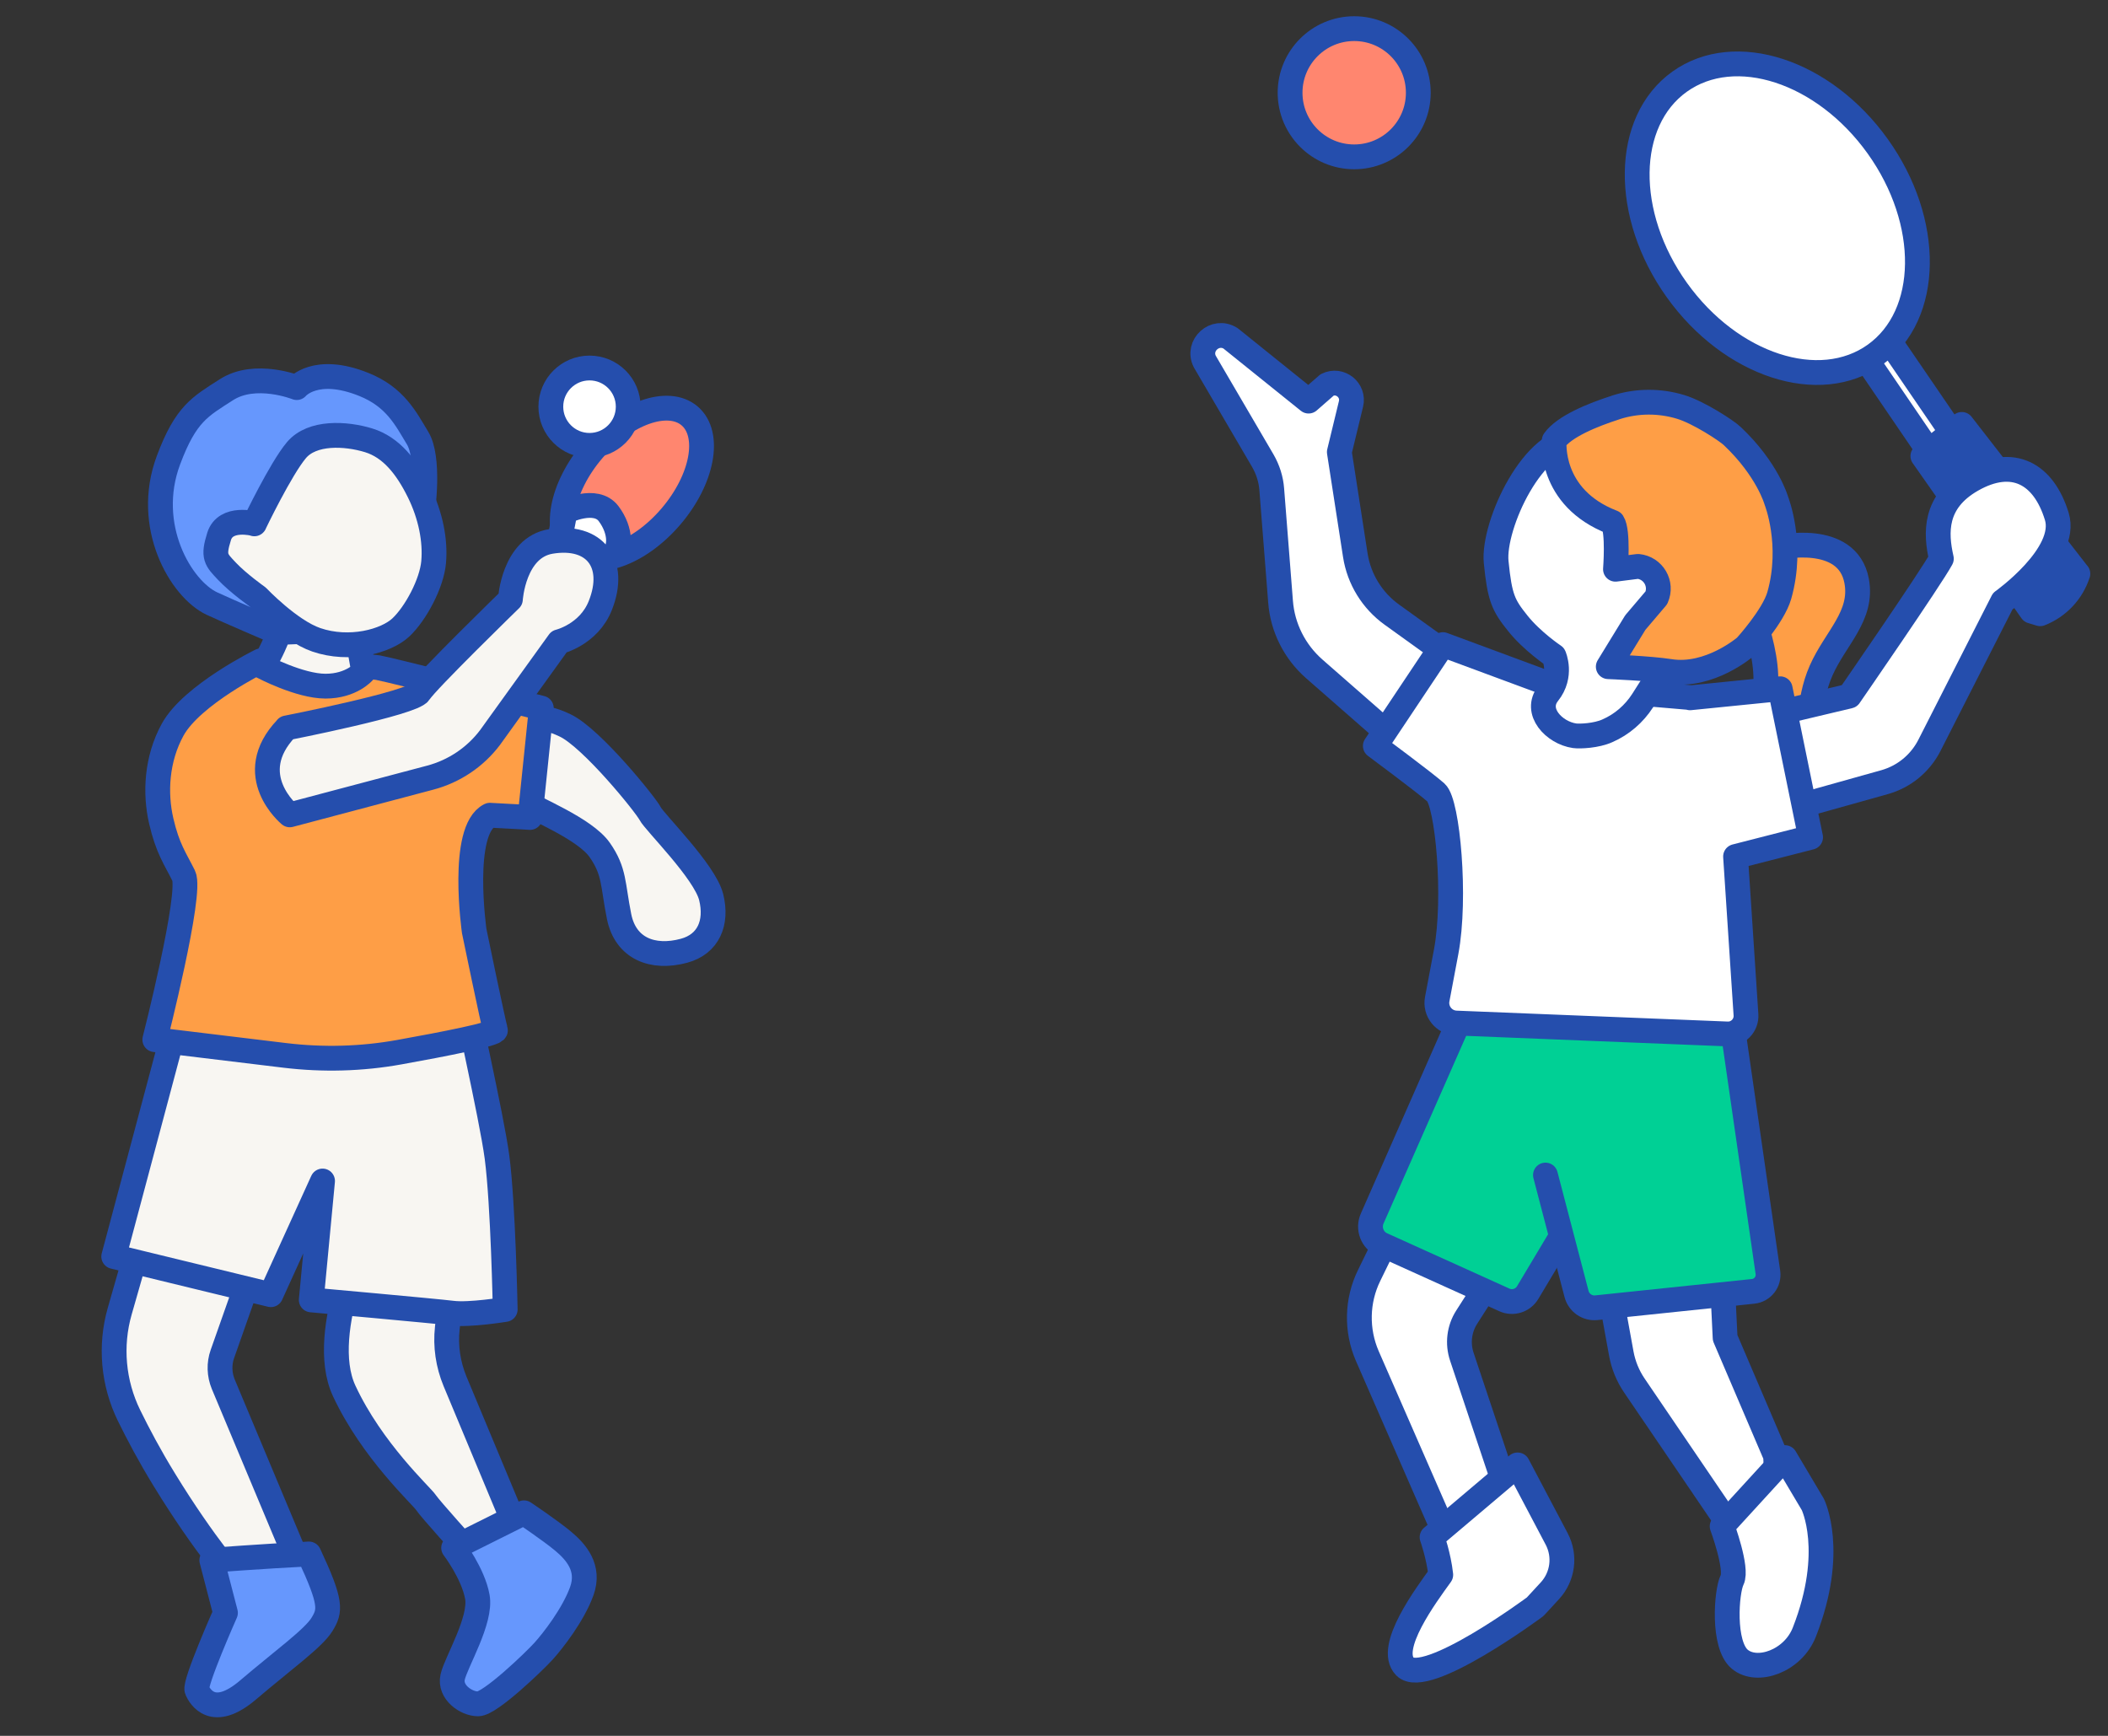
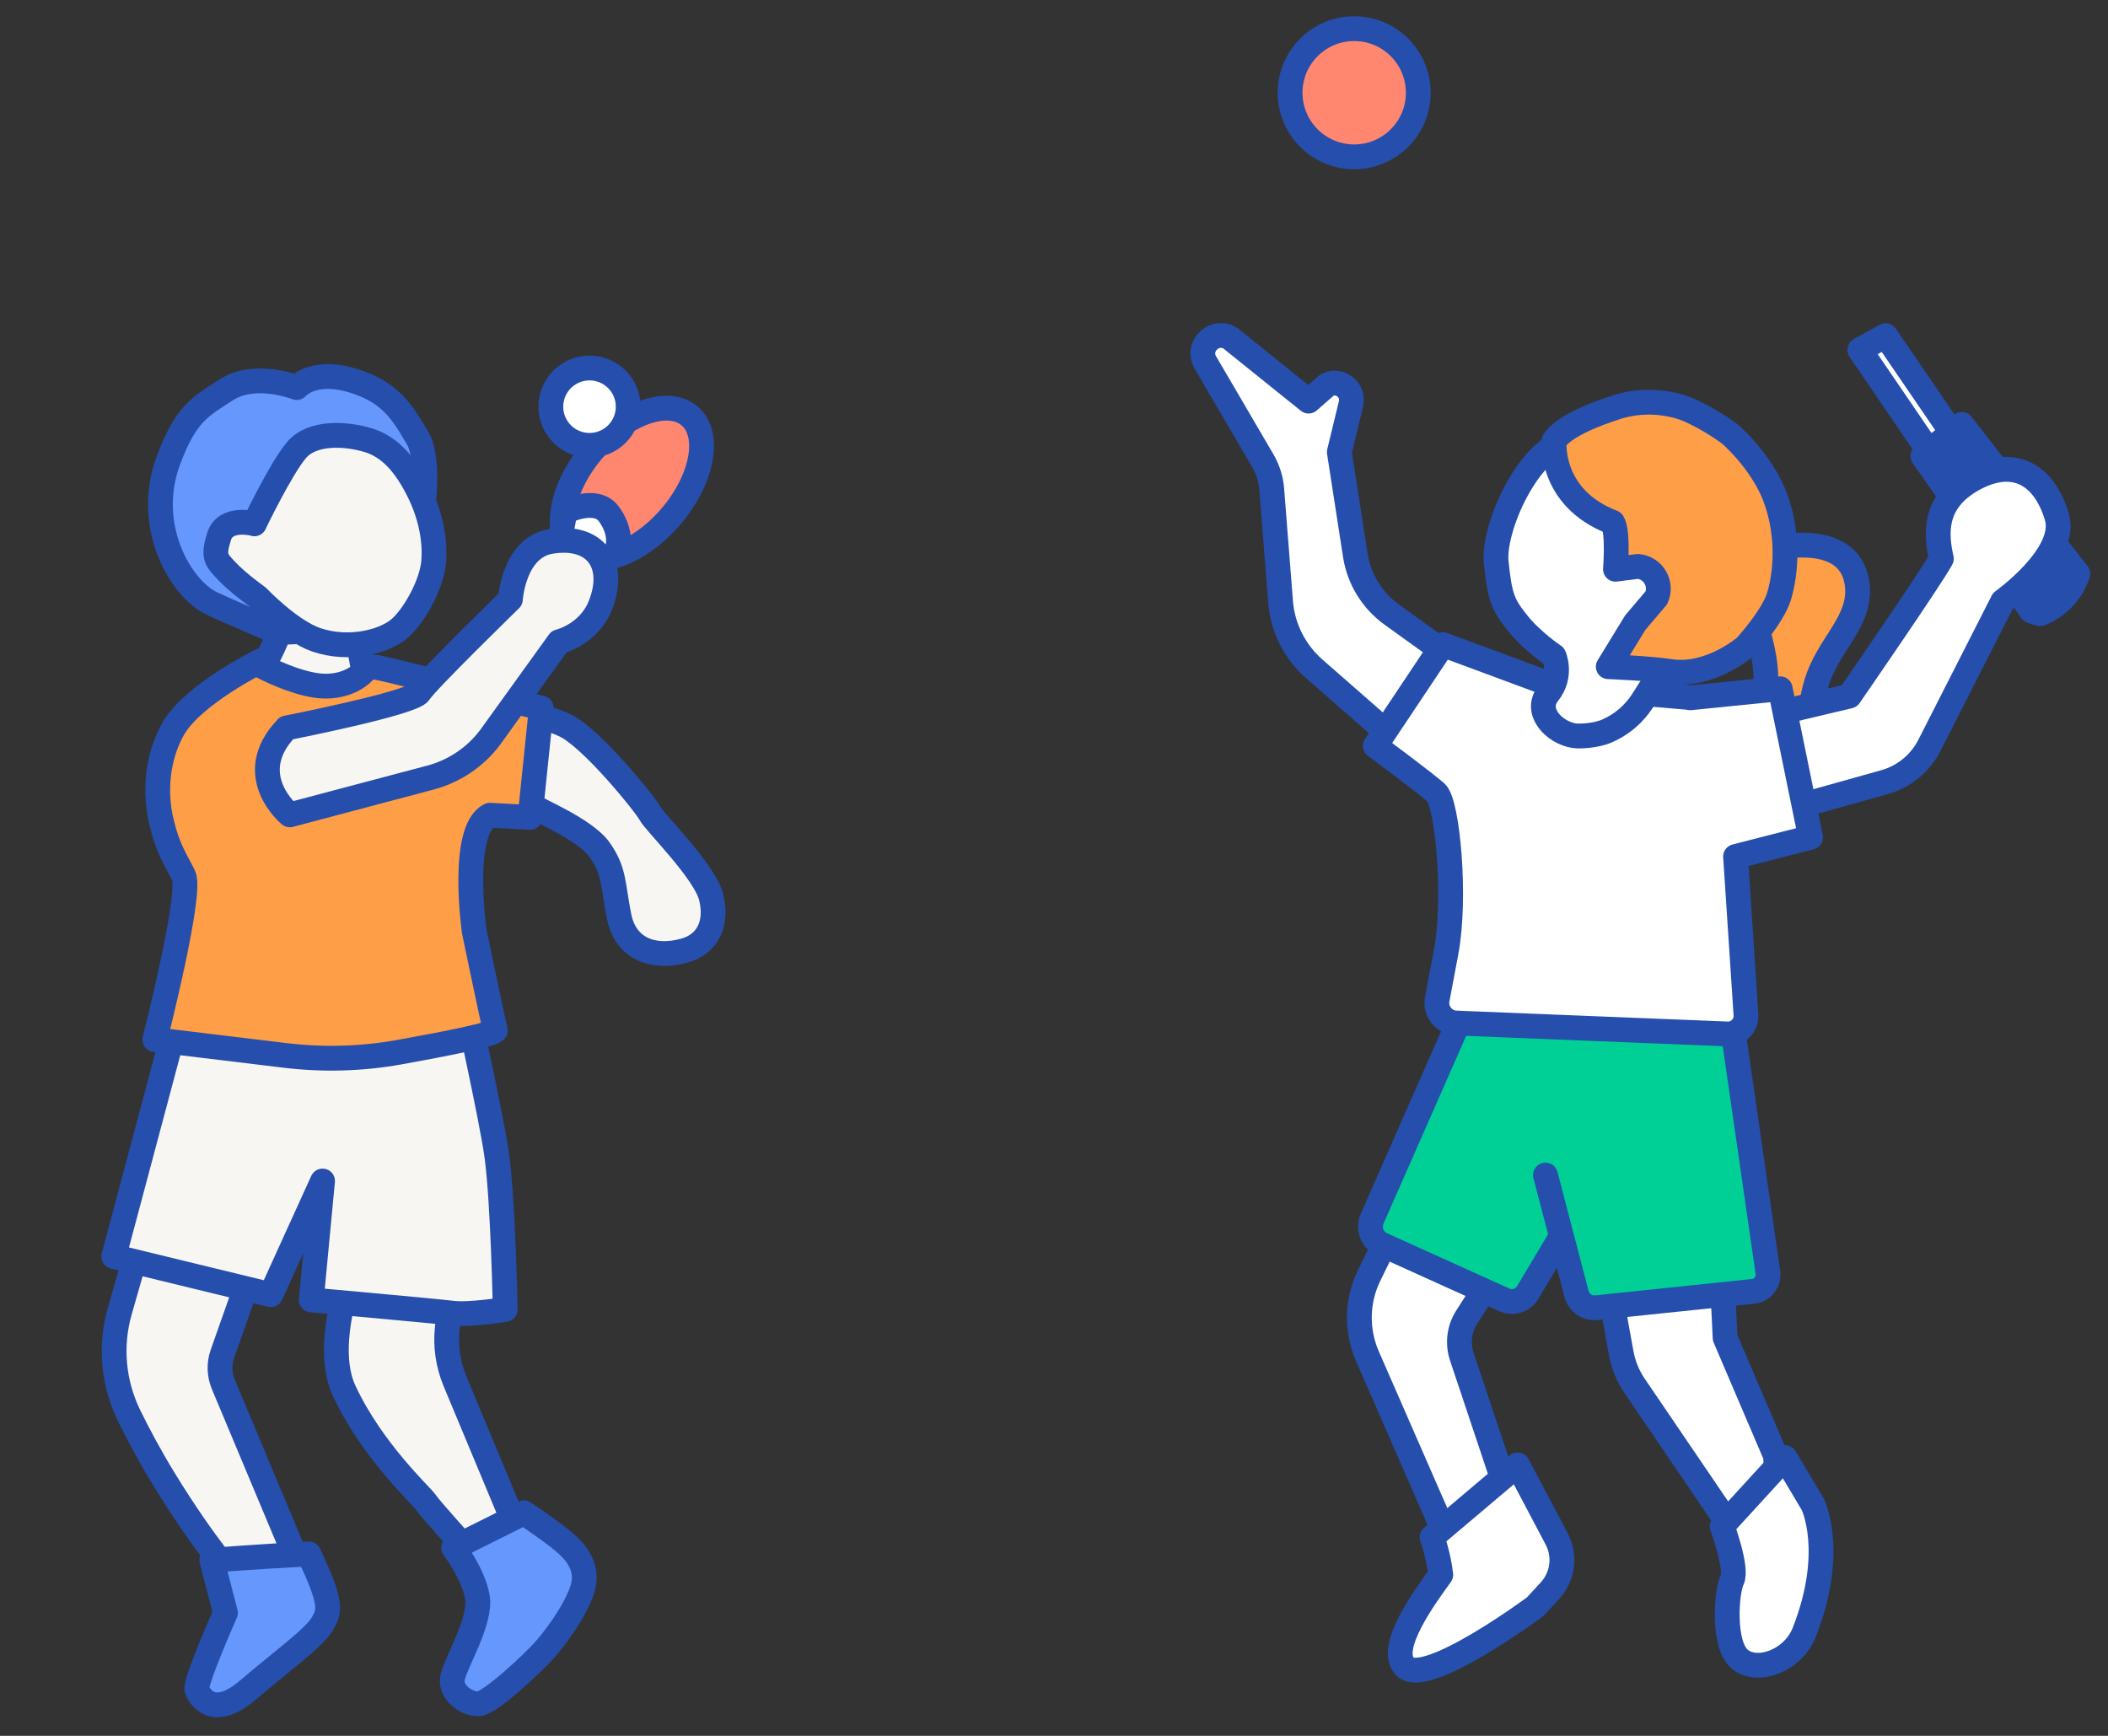
<svg xmlns="http://www.w3.org/2000/svg" width="170" height="140" viewBox="0 0 170 140" fill="none">
  <rect x="0" y="0" width="170" height="140" fill="#333333" stroke="none" />
  <g clip-path="url(#clip0_19443_72748)">
    <path d="M41.874 57.96C42.804 58.16 43.424 57.47 45.584 58.51C47.744 59.55 52.084 64.93 52.434 65.62C52.784 66.31 56.844 70.29 57.354 72.36C57.864 74.43 57.124 76.15 55.164 76.68C52.644 77.36 50.444 76.51 49.924 73.91C49.404 71.31 49.574 70.28 48.364 68.55C47.154 66.82 43.074 65.22 42.044 64.53C41.014 63.84 40.664 63.15 40.664 63.15L41.874 57.97V57.96Z" fill="#F8F6F2" stroke="#254EAD" stroke-width="2" stroke-linecap="round" stroke-linejoin="round" />
    <path d="M12.085 97.26L9.655 105.75C8.855 108.55 9.125 111.54 10.405 114.16C11.135 115.65 12.075 117.43 13.255 119.35C16.535 124.71 19.185 127.67 19.185 127.67L23.635 125.08L18.005 111.64C17.685 110.86 17.655 109.99 17.935 109.2L21.295 99.67L12.085 97.26Z" fill="#F8F6F2" stroke="#254EAD" stroke-width="2" stroke-linecap="round" stroke-linejoin="round" />
    <path d="M30.023 98.36C30.023 98.36 25.503 107.33 27.753 112.17C30.003 117.01 34.003 120.65 34.343 121.17C34.683 121.69 37.803 125.14 37.803 125.14L41.343 122.55L36.693 111.4C36.133 110.04 35.913 108.57 36.073 107.11L36.743 100.92L30.013 98.36H30.023Z" fill="#F8F6F2" stroke="#254EAD" stroke-width="2" stroke-linecap="round" stroke-linejoin="round" />
    <path d="M17.082 125.84L18.182 130.08C18.182 130.08 15.652 135.78 15.882 136.3C16.112 136.82 17.162 138.72 20.002 136.3C22.842 133.88 25.272 132.14 25.962 131.02C26.652 129.9 26.762 129.29 24.912 125.33C21.202 125.52 17.082 125.83 17.082 125.83V125.84Z" fill="#6697FD" stroke="#254EAD" stroke-width="2" stroke-linecap="round" stroke-linejoin="round" />
    <path d="M36.584 124.84C36.584 124.84 38.144 126.88 38.494 128.78C38.844 130.68 36.774 134.05 36.504 135.26C36.234 136.47 37.584 137.42 38.554 137.42C39.524 137.42 43.074 134.01 43.834 133.17C44.594 132.33 46.224 130.24 46.914 128.34C47.604 126.44 46.434 125.15 45.404 124.29C44.374 123.43 42.254 122.01 42.254 122.01L36.584 124.84Z" fill="#6697FD" stroke="#254EAD" stroke-width="2" stroke-linecap="round" stroke-linejoin="round" />
    <path d="M15.232 78.62L9.172 101.34L21.842 104.42L26.012 95.25L25.102 104.84C25.102 104.84 35.112 105.74 36.492 105.91C37.872 106.08 40.742 105.61 40.742 105.61C40.742 105.61 40.582 97.16 40.082 93.33C39.652 90.07 37.342 79.99 37.342 79.47C37.342 78.95 15.222 78.61 15.222 78.61L15.232 78.62Z" fill="#F8F6F2" stroke="#254EAD" stroke-width="2" stroke-linecap="round" stroke-linejoin="round" />
    <path d="M54.095 41.672C56.669 38.67 57.351 35.033 55.619 33.548C53.887 32.064 50.397 33.295 47.824 36.297C45.25 39.299 44.568 42.937 46.3 44.421C48.032 45.906 51.522 44.675 54.095 41.672Z" fill="#FF866F" stroke="#254EAD" stroke-width="2" stroke-linecap="round" stroke-linejoin="round" />
    <path d="M45.583 41.26C45.583 41.26 48.042 40.04 49.083 41.43C50.123 42.82 50.112 44.41 49.252 44.93C48.392 45.45 47.403 45.51 47.403 45.51L44.623 49.48L43.062 47.92L44.962 44.46L45.572 41.25L45.583 41.26Z" fill="white" stroke="#254EAD" stroke-width="2" stroke-linecap="round" stroke-linejoin="round" />
    <path d="M21.024 53.3C21.024 53.3 15.504 56.01 13.934 58.83C12.614 61.22 12.484 63.98 13.004 66.22C13.524 68.46 14.124 69.24 14.814 70.63C15.504 72.02 12.484 83.85 12.484 83.85L22.974 85.12C26.044 85.49 29.154 85.41 32.204 84.86C35.774 84.22 40.064 83.38 39.954 83.08C39.784 82.56 38.244 75.1 38.244 75.1C38.244 75.1 37.084 66.96 39.504 65.75C41.494 65.85 42.744 65.93 42.744 65.93L43.654 57.11C43.654 57.11 31.614 54.05 30.494 53.85C29.504 53.67 22.914 53.66 21.014 53.31L21.024 53.3Z" fill="#FE9E46" stroke="#254EAD" stroke-width="2" stroke-linecap="round" stroke-linejoin="round" />
    <path d="M21.172 53.76C21.172 53.76 24.152 55.34 26.252 55.34C28.352 55.34 29.332 54.17 29.332 54.17L28.912 51.81L23.252 47.92C22.832 51.34 21.172 53.75 21.172 53.75V53.76Z" fill="#F8F6F2" stroke="#254EAD" stroke-width="2" stroke-linecap="round" stroke-linejoin="round" />
    <path d="M22.421 51.01C22.421 51.01 18.421 49.3 17.091 48.68C14.591 47.51 11.591 42.43 13.591 37.1C14.991 33.36 16.131 32.8 18.261 31.43C20.591 29.93 23.931 31.26 23.931 31.26C23.931 31.26 25.431 29.43 29.351 31.01C31.881 32.03 32.731 33.77 33.681 35.34C34.631 36.91 34.181 40.99 33.931 42.09C33.681 43.19 31.901 50.64 31.901 50.64L22.431 51.01H22.421Z" fill="#6697FD" stroke="#254EAD" stroke-width="2" stroke-linecap="round" stroke-linejoin="round" />
    <path d="M20.521 42.24C20.521 42.24 18.191 41.61 17.671 43.26C17.151 44.91 17.411 45.13 18.321 46.09C19.231 47.05 20.771 48.14 20.771 48.14C20.771 48.14 23.351 50.86 25.501 51.6C28.171 52.52 31.131 51.73 32.331 50.6C33.531 49.47 34.821 47.05 34.971 45.33C35.121 43.61 34.741 41.58 33.771 39.63C32.801 37.68 31.561 36.07 29.721 35.51C27.881 34.95 25.181 34.8 23.911 36.3C22.641 37.8 20.511 42.25 20.511 42.25L20.521 42.24Z" fill="#F8F6F2" stroke="#254EAD" stroke-width="2" stroke-linecap="round" stroke-linejoin="round" />
    <path d="M23.111 58.71C23.111 58.71 33.311 56.71 33.831 55.84C34.351 54.97 41.161 48.34 41.161 48.34C41.161 48.34 41.411 44.17 44.411 43.67C47.951 43.08 49.771 45.42 48.411 48.84C47.481 51.19 45.081 51.76 45.081 51.76L39.521 59.48C38.321 61.07 36.621 62.21 34.691 62.72L23.371 65.72C23.371 65.72 19.481 62.52 23.111 58.72V58.71Z" fill="#F8F6F2" stroke="#254EAD" stroke-width="2" stroke-linecap="round" stroke-linejoin="round" />
    <path d="M47.542 35.92C49.265 35.92 50.662 34.523 50.662 32.8C50.662 31.077 49.265 29.68 47.542 29.68C45.819 29.68 44.422 31.077 44.422 32.8C44.422 34.523 45.819 35.92 47.542 35.92Z" fill="white" stroke="#254EAD" stroke-width="2" stroke-linecap="round" stroke-linejoin="round" />
    <path d="M158.094 35.89L152.064 27.07L149.984 28.22L156.714 38.09L158.094 35.89Z" fill="white" stroke="#254EAD" stroke-width="2" stroke-linecap="round" stroke-linejoin="round" />
-     <path d="M151.208 28.611C155.682 25.411 155.782 17.886 151.431 11.804C147.08 5.722 139.926 3.387 135.452 6.587C130.978 9.788 130.879 17.313 135.23 23.395C139.581 29.476 146.734 31.812 151.208 28.611Z" fill="white" stroke="#254EAD" stroke-width="2" stroke-linecap="round" stroke-linejoin="round" />
    <path d="M143.368 44.17C143.368 44.17 148.978 42.86 149.728 46.85C150.258 49.67 148.028 51.45 146.868 54.07C145.708 56.69 145.998 59.6 145.998 59.6C145.998 59.6 141.338 59.6 142.218 56.4C143.088 53.2 140.758 47.96 140.178 47.09C139.598 46.22 143.378 44.18 143.378 44.18L143.368 44.17Z" fill="#FE9E46" stroke="#254EAD" stroke-width="2" stroke-linecap="round" stroke-linejoin="round" />
    <path d="M167.57 46.28L158.21 34.23L155.07 36.78L163.84 49.29L164.53 49.5C165.98 48.93 167.09 47.75 167.57 46.27V46.28Z" fill="#254EAD" stroke="#254EAD" stroke-width="2" stroke-linecap="round" stroke-linejoin="round" />
    <path d="M119.151 54.54L112.241 49.57C110.661 48.43 109.601 46.71 109.301 44.79L108.011 36.46L108.951 32.58C109.221 31.46 108.061 30.53 107.031 31.04L105.531 32.35L99.241 27.29C98.001 26.5 96.501 27.85 97.161 29.16L101.841 37.16C102.251 37.87 102.501 38.66 102.561 39.47L103.271 48.53C103.431 50.62 104.411 52.56 105.981 53.94L116.041 62.75L119.141 54.53L119.151 54.54Z" fill="white" stroke="#254EAD" stroke-width="2" stroke-linecap="round" stroke-linejoin="round" />
-     <path d="M123.063 98.75L118.283 106.23C117.673 107.18 117.533 108.36 117.893 109.43L121.793 121.1L116.653 123.98L110.273 109.38C109.363 107.29 109.413 104.91 110.413 102.87L116.293 90.82L123.063 98.75Z" fill="white" stroke="#254EAD" stroke-width="2" stroke-linecap="round" stroke-linejoin="round" />
+     <path d="M123.063 98.75L118.283 106.23C117.673 107.18 117.533 108.36 117.893 109.43L121.793 121.1L116.653 123.98L110.273 109.38C109.363 107.29 109.413 104.91 110.413 102.87L116.293 90.82Z" fill="white" stroke="#254EAD" stroke-width="2" stroke-linecap="round" stroke-linejoin="round" />
    <path d="M138.703 98.75C138.703 99.45 139.123 107.9 139.123 107.9L143.193 117.42L143.423 122.55L138.993 122.32L131.793 111.73C131.273 110.96 130.923 110.1 130.753 109.19L128.633 97.53L138.703 98.75Z" fill="white" stroke="#254EAD" stroke-width="2" stroke-linecap="round" stroke-linejoin="round" />
    <path d="M119.319 78.61L110.659 98.28C110.309 99.08 110.659 100.02 111.459 100.38L121.319 104.84C121.999 105.15 122.809 104.9 123.199 104.25L126.519 98.7L138.309 96.58L139.169 76.28L119.339 78.61H119.319Z" fill="#00D095" stroke="#254EAD" stroke-width="2" stroke-linecap="round" stroke-linejoin="round" />
    <path d="M139.533 81.55L142.573 102.62C142.683 103.38 142.143 104.07 141.383 104.15L128.743 105.47C128.013 105.55 127.333 105.08 127.143 104.37L124.633 94.77" fill="#00D095" />
    <path d="M139.533 81.55L142.573 102.62C142.683 103.38 142.143 104.07 141.383 104.15L128.743 105.47C128.013 105.55 127.333 105.08 127.143 104.37L124.633 94.77" stroke="#254EAD" stroke-width="2" stroke-linecap="round" stroke-linejoin="round" />
    <path d="M143.953 117.56L138.883 123.1C138.883 123.1 140.143 126.5 139.683 127.43C139.223 128.36 138.903 132.65 140.303 133.82C141.703 134.99 144.603 133.97 145.513 131.63C148.073 125.1 146.193 121.33 146.193 121.33L143.953 117.56Z" fill="white" stroke="#254EAD" stroke-width="2" stroke-linecap="round" stroke-linejoin="round" />
    <path d="M122.38 118.15L115.49 123.98C115.49 123.98 116.02 125.46 116.19 127.01C115.02 128.64 111.82 132.91 113.31 134.42C114.99 136.12 123.8 129.59 123.8 129.59L124.99 128.3C126.04 127.16 126.26 125.49 125.54 124.12L122.39 118.15H122.38Z" fill="white" stroke="#254EAD" stroke-width="2" stroke-linecap="round" stroke-linejoin="round" />
    <path d="M140.531 66.29L151.991 63.08C153.551 62.64 154.851 61.57 155.591 60.13L161.511 48.49C161.511 48.49 166.811 44.72 165.871 41.65C164.811 38.19 162.331 36.82 159.031 38.7C155.961 40.45 156.091 42.98 156.561 45.06C155.741 46.59 149.141 56.14 149.141 56.14L139.711 58.38L140.531 66.28V66.29Z" fill="white" stroke="#254EAD" stroke-width="2" stroke-linecap="round" stroke-linejoin="round" />
    <path d="M136.294 56.28L143.564 55.55L146.014 67.53L139.964 69.08L140.804 81.84C140.864 82.7 140.154 83.43 139.294 83.39L117.434 82.51C116.444 82.47 115.724 81.56 115.904 80.59L116.624 76.77C117.444 72.41 116.744 64.75 115.804 63.92C114.864 63.09 110.914 60.16 110.914 60.16L116.364 51.99L125.354 55.32L136.314 56.26L136.294 56.28Z" fill="white" stroke="#254EAD" stroke-width="2" stroke-linecap="round" stroke-linejoin="round" />
    <path d="M127.358 35.43C123.668 35.1 120.368 42.42 120.658 45.33C120.948 48.24 121.238 48.82 122.408 50.28C123.578 51.74 125.318 52.9 125.318 52.9C125.318 52.9 126.018 54.47 124.858 55.92C123.698 57.37 125.328 59.1 126.978 59.34C127.418 59.4 128.748 59.34 129.628 58.94C130.798 58.43 131.778 57.58 132.468 56.51L135.508 51.73C135.508 51.73 137.258 36.3 127.358 35.43Z" fill="white" stroke="#254EAD" stroke-width="2" stroke-linecap="round" stroke-linejoin="round" />
    <path d="M130.3 32.86C132 32.31 133.83 32.3 135.54 32.82C136.97 33.25 139.26 34.74 139.71 35.18C142.55 37.87 143.25 40.37 143.25 40.37C143.25 40.37 144.66 43.91 143.49 48.03C143.01 49.71 140.78 52.15 140.78 52.15C140.78 52.15 137.87 54.67 134.65 54.15C133.05 53.9 129.7 53.77 129.7 53.77L131.88 50.21L133.58 48.21C134.08 47.08 133.33 45.8 132.1 45.68L130.28 45.91C130.28 45.91 130.52 42.84 130.05 42.13C124.86 40.13 125.34 35.53 125.34 35.53C126.15 34.39 128.44 33.46 130.31 32.86H130.3Z" fill="#FE9E46" stroke="#254EAD" stroke-width="2" stroke-linecap="round" stroke-linejoin="round" />
    <path d="M109.209 12.65C112.064 12.65 114.379 10.335 114.379 7.48C114.379 4.625 112.064 2.31 109.209 2.31C106.354 2.31 104.039 4.625 104.039 7.48C104.039 10.335 106.354 12.65 109.209 12.65Z" fill="#FF866F" stroke="#254EAD" stroke-width="2" stroke-linecap="round" stroke-linejoin="round" />
  </g>
  <defs>
    <clipPath id="clip0_19443_72748">
      <rect width="170" height="140" fill="white" />
    </clipPath>
  </defs>
</svg>